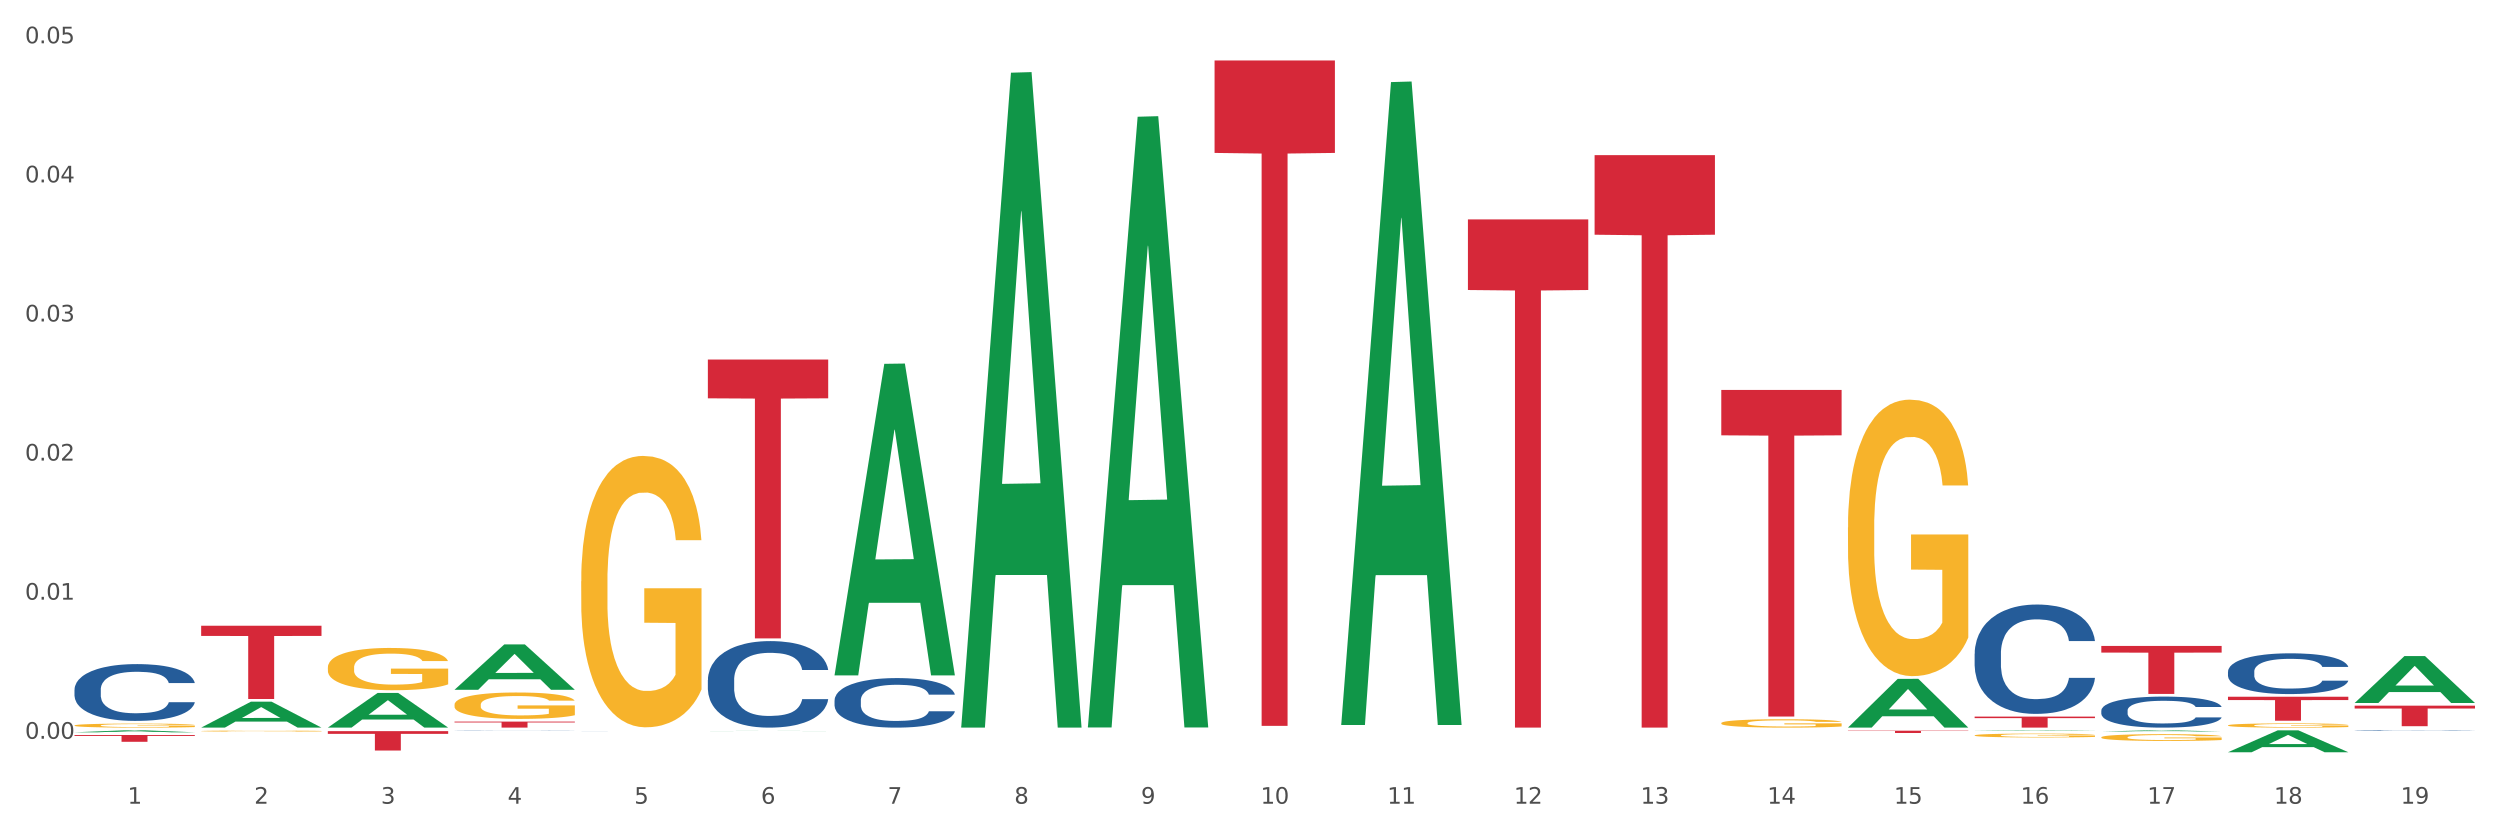
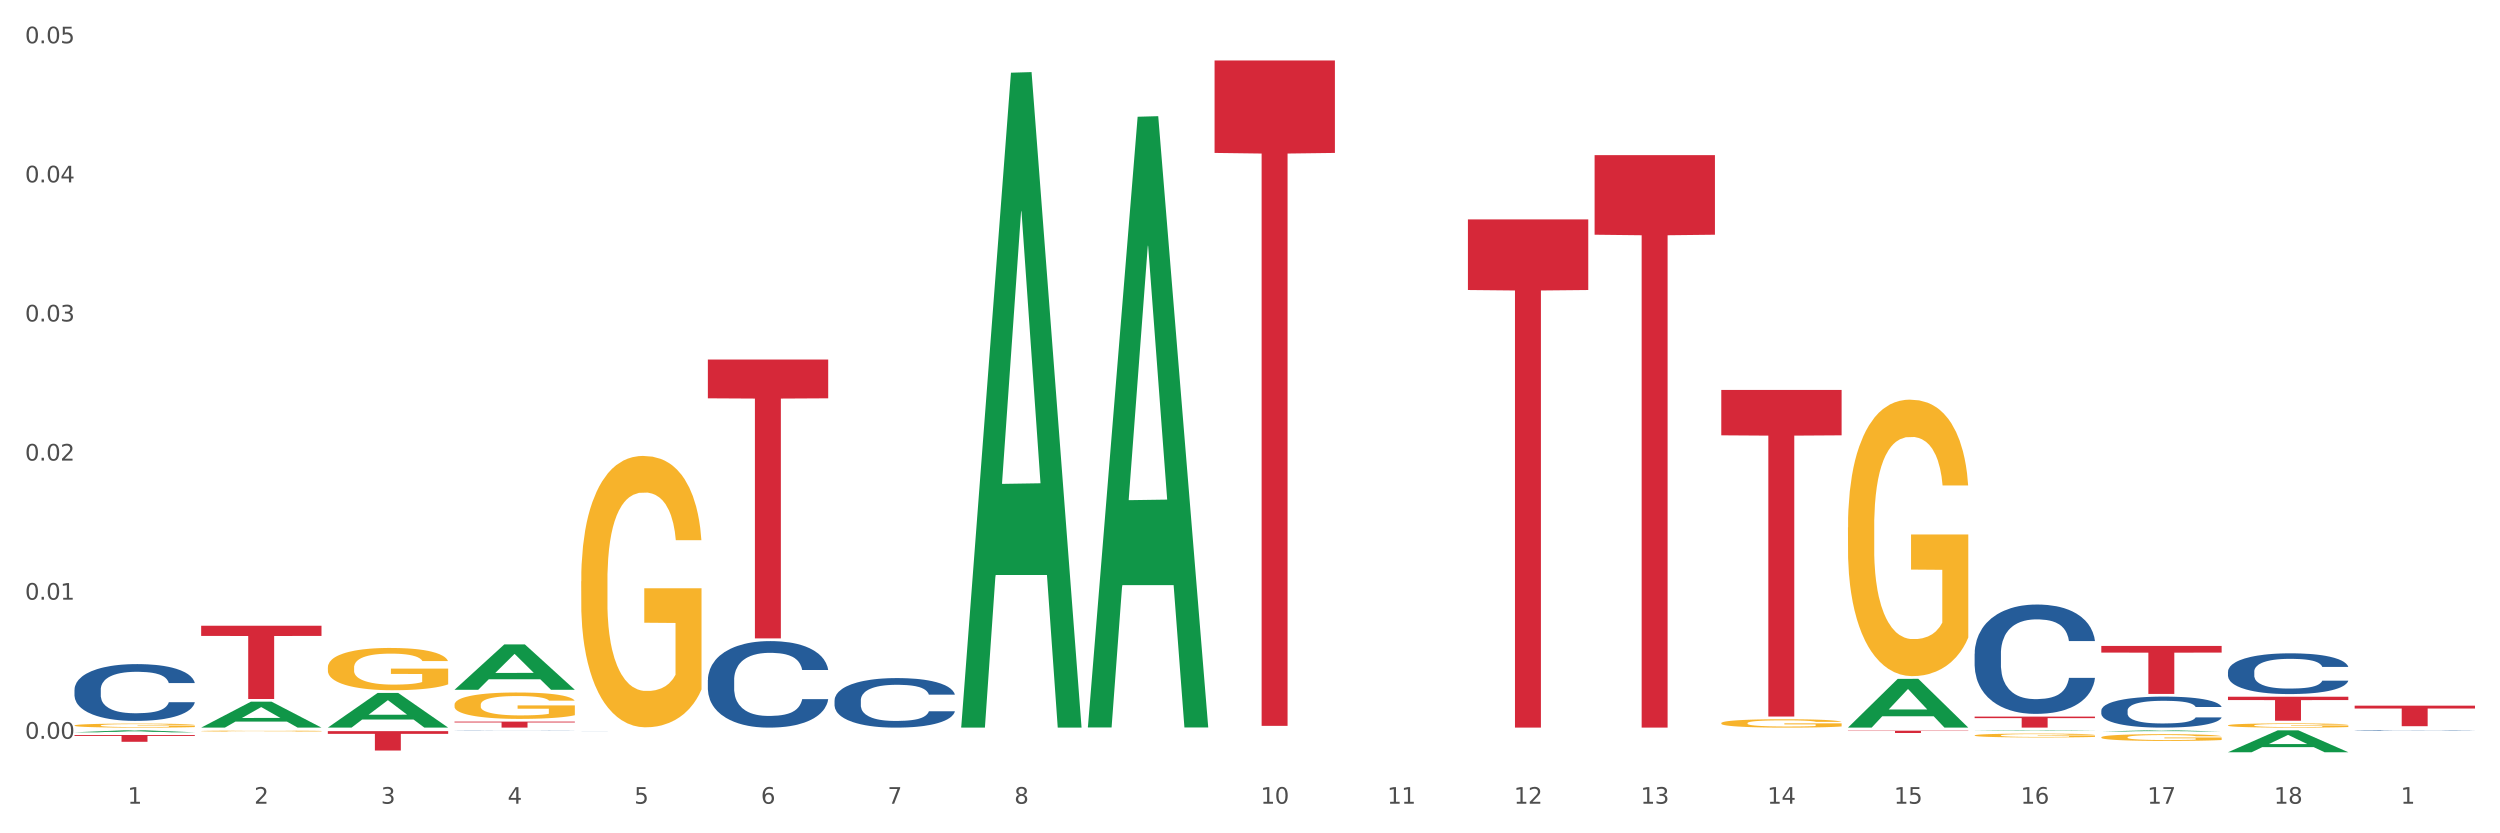
<svg xmlns="http://www.w3.org/2000/svg" xmlns:xlink="http://www.w3.org/1999/xlink" width="1080pt" height="360pt" viewBox="0 0 1080 360" version="1.1">
  <rect x="0" y="0" width="1080" height="360" fill="#333333" stroke="none" />
  <defs>
    <style type="text/css">*{stroke-linejoin: round; stroke-linecap: butt}</style>
  </defs>
  <g id="figure_1">
    <g id="patch_1">
      <path d="M 0 360  L 1080 360  L 1080 0  L 0 0  z " style="fill: #ffffff; stroke: #ffffff; stroke-linejoin: miter" />
    </g>
    <g id="axes_1">
      <g id="matplotlib.axis_1">
        <g id="xtick_1">
          <g id="text_1">
            <g style="fill: #4d4d4d" transform="translate(55.115 347.204) scale(0.096 -0.096)">
              <defs>
                <path id="DejaVuSans-31" d="M 794 531  L 1825 531  L 1825 4091  L 703 3866  L 703 4441  L 1819 4666  L 2450 4666  L 2450 531  L 3481 531  L 3481 0  L 794 0  L 794 531  z " transform="scale(0.016)" />
              </defs>
              <use xlink:href="#DejaVuSans-31" />
            </g>
          </g>
        </g>
        <g id="xtick_2">
          <g id="text_2">
            <g style="fill: #4d4d4d" transform="translate(109.839 347.204) scale(0.096 -0.096)">
              <defs>
                <path id="DejaVuSans-32" d="M 1228 531  L 3431 531  L 3431 0  L 469 0  L 469 531  Q 828 903 1448 1529  Q 2069 2156 2228 2338  Q 2531 2678 2651 2914  Q 2772 3150 2772 3378  Q 2772 3750 2511 3984  Q 2250 4219 1831 4219  Q 1534 4219 1204 4116  Q 875 4013 500 3803  L 500 4441  Q 881 4594 1212 4672  Q 1544 4750 1819 4750  Q 2544 4750 2975 4387  Q 3406 4025 3406 3419  Q 3406 3131 3298 2873  Q 3191 2616 2906 2266  Q 2828 2175 2409 1742  Q 1991 1309 1228 531  z " transform="scale(0.016)" />
              </defs>
              <use xlink:href="#DejaVuSans-32" />
            </g>
          </g>
        </g>
        <g id="xtick_3">
          <g id="text_3">
            <g style="fill: #4d4d4d" transform="translate(164.564 347.204) scale(0.096 -0.096)">
              <defs>
                <path id="DejaVuSans-33" d="M 2597 2516  Q 3050 2419 3304 2112  Q 3559 1806 3559 1356  Q 3559 666 3084 287  Q 2609 -91 1734 -91  Q 1441 -91 1130 -33  Q 819 25 488 141  L 488 750  Q 750 597 1062 519  Q 1375 441 1716 441  Q 2309 441 2620 675  Q 2931 909 2931 1356  Q 2931 1769 2642 2001  Q 2353 2234 1838 2234  L 1294 2234  L 1294 2753  L 1863 2753  Q 2328 2753 2575 2939  Q 2822 3125 2822 3475  Q 2822 3834 2567 4026  Q 2313 4219 1838 4219  Q 1578 4219 1281 4162  Q 984 4106 628 3988  L 628 4550  Q 988 4650 1302 4700  Q 1616 4750 1894 4750  Q 2613 4750 3031 4423  Q 3450 4097 3450 3541  Q 3450 3153 3228 2886  Q 3006 2619 2597 2516  z " transform="scale(0.016)" />
              </defs>
              <use xlink:href="#DejaVuSans-33" />
            </g>
          </g>
        </g>
        <g id="xtick_4">
          <g id="text_4">
            <g style="fill: #4d4d4d" transform="translate(219.288 347.204) scale(0.096 -0.096)">
              <defs>
                <path id="DejaVuSans-34" d="M 2419 4116  L 825 1625  L 2419 1625  L 2419 4116  z M 2253 4666  L 3047 4666  L 3047 1625  L 3713 1625  L 3713 1100  L 3047 1100  L 3047 0  L 2419 0  L 2419 1100  L 313 1100  L 313 1709  L 2253 4666  z " transform="scale(0.016)" />
              </defs>
              <use xlink:href="#DejaVuSans-34" />
            </g>
          </g>
        </g>
        <g id="xtick_5">
          <g id="text_5">
            <g style="fill: #4d4d4d" transform="translate(274.012 347.204) scale(0.096 -0.096)">
              <defs>
                <path id="DejaVuSans-35" d="M 691 4666  L 3169 4666  L 3169 4134  L 1269 4134  L 1269 2991  Q 1406 3038 1543 3061  Q 1681 3084 1819 3084  Q 2600 3084 3056 2656  Q 3513 2228 3513 1497  Q 3513 744 3044 326  Q 2575 -91 1722 -91  Q 1428 -91 1123 -41  Q 819 9 494 109  L 494 744  Q 775 591 1075 516  Q 1375 441 1709 441  Q 2250 441 2565 725  Q 2881 1009 2881 1497  Q 2881 1984 2565 2268  Q 2250 2553 1709 2553  Q 1456 2553 1204 2497  Q 953 2441 691 2322  L 691 4666  z " transform="scale(0.016)" />
              </defs>
              <use xlink:href="#DejaVuSans-35" />
            </g>
          </g>
        </g>
        <g id="xtick_6">
          <g id="text_6">
            <g style="fill: #4d4d4d" transform="translate(328.736 347.204) scale(0.096 -0.096)">
              <defs>
                <path id="DejaVuSans-36" d="M 2113 2584  Q 1688 2584 1439 2293  Q 1191 2003 1191 1497  Q 1191 994 1439 701  Q 1688 409 2113 409  Q 2538 409 2786 701  Q 3034 994 3034 1497  Q 3034 2003 2786 2293  Q 2538 2584 2113 2584  z M 3366 4563  L 3366 3988  Q 3128 4100 2886 4159  Q 2644 4219 2406 4219  Q 1781 4219 1451 3797  Q 1122 3375 1075 2522  Q 1259 2794 1537 2939  Q 1816 3084 2150 3084  Q 2853 3084 3261 2657  Q 3669 2231 3669 1497  Q 3669 778 3244 343  Q 2819 -91 2113 -91  Q 1303 -91 875 529  Q 447 1150 447 2328  Q 447 3434 972 4092  Q 1497 4750 2381 4750  Q 2619 4750 2861 4703  Q 3103 4656 3366 4563  z " transform="scale(0.016)" />
              </defs>
              <use xlink:href="#DejaVuSans-36" />
            </g>
          </g>
        </g>
        <g id="xtick_7">
          <g id="text_7">
            <g style="fill: #4d4d4d" transform="translate(383.461 347.204) scale(0.096 -0.096)">
              <defs>
                <path id="DejaVuSans-37" d="M 525 4666  L 3525 4666  L 3525 4397  L 1831 0  L 1172 0  L 2766 4134  L 525 4134  L 525 4666  z " transform="scale(0.016)" />
              </defs>
              <use xlink:href="#DejaVuSans-37" />
            </g>
          </g>
        </g>
        <g id="xtick_8">
          <g id="text_8">
            <g style="fill: #4d4d4d" transform="translate(438.185 347.204) scale(0.096 -0.096)">
              <defs>
                <path id="DejaVuSans-38" d="M 2034 2216  Q 1584 2216 1326 1975  Q 1069 1734 1069 1313  Q 1069 891 1326 650  Q 1584 409 2034 409  Q 2484 409 2743 651  Q 3003 894 3003 1313  Q 3003 1734 2745 1975  Q 2488 2216 2034 2216  z M 1403 2484  Q 997 2584 770 2862  Q 544 3141 544 3541  Q 544 4100 942 4425  Q 1341 4750 2034 4750  Q 2731 4750 3128 4425  Q 3525 4100 3525 3541  Q 3525 3141 3298 2862  Q 3072 2584 2669 2484  Q 3125 2378 3379 2068  Q 3634 1759 3634 1313  Q 3634 634 3220 271  Q 2806 -91 2034 -91  Q 1263 -91 848 271  Q 434 634 434 1313  Q 434 1759 690 2068  Q 947 2378 1403 2484  z M 1172 3481  Q 1172 3119 1398 2916  Q 1625 2713 2034 2713  Q 2441 2713 2670 2916  Q 2900 3119 2900 3481  Q 2900 3844 2670 4047  Q 2441 4250 2034 4250  Q 1625 4250 1398 4047  Q 1172 3844 1172 3481  z " transform="scale(0.016)" />
              </defs>
              <use xlink:href="#DejaVuSans-38" />
            </g>
          </g>
        </g>
        <g id="xtick_9">
          <g id="text_9">
            <g style="fill: #4d4d4d" transform="translate(492.909 347.204) scale(0.096 -0.096)">
              <defs>
-                 <path id="DejaVuSans-39" d="M 703 97  L 703 672  Q 941 559 1184 500  Q 1428 441 1663 441  Q 2288 441 2617 861  Q 2947 1281 2994 2138  Q 2813 1869 2534 1725  Q 2256 1581 1919 1581  Q 1219 1581 811 2004  Q 403 2428 403 3163  Q 403 3881 828 4315  Q 1253 4750 1959 4750  Q 2769 4750 3195 4129  Q 3622 3509 3622 2328  Q 3622 1225 3098 567  Q 2575 -91 1691 -91  Q 1453 -91 1209 -44  Q 966 3 703 97  z M 1959 2075  Q 2384 2075 2632 2365  Q 2881 2656 2881 3163  Q 2881 3666 2632 3958  Q 2384 4250 1959 4250  Q 1534 4250 1286 3958  Q 1038 3666 1038 3163  Q 1038 2656 1286 2365  Q 1534 2075 1959 2075  z " transform="scale(0.016)" />
-               </defs>
+                 </defs>
              <use xlink:href="#DejaVuSans-39" />
            </g>
          </g>
        </g>
        <g id="xtick_10">
          <g id="text_10">
            <g style="fill: #4d4d4d" transform="translate(544.58 347.204) scale(0.096 -0.096)">
              <defs>
                <path id="DejaVuSans-30" d="M 2034 4250  Q 1547 4250 1301 3770  Q 1056 3291 1056 2328  Q 1056 1369 1301 889  Q 1547 409 2034 409  Q 2525 409 2770 889  Q 3016 1369 3016 2328  Q 3016 3291 2770 3770  Q 2525 4250 2034 4250  z M 2034 4750  Q 2819 4750 3233 4129  Q 3647 3509 3647 2328  Q 3647 1150 3233 529  Q 2819 -91 2034 -91  Q 1250 -91 836 529  Q 422 1150 422 2328  Q 422 3509 836 4129  Q 1250 4750 2034 4750  z " transform="scale(0.016)" />
              </defs>
              <use xlink:href="#DejaVuSans-31" />
              <use xlink:href="#DejaVuSans-30" transform="translate(63.623 0)" />
            </g>
          </g>
        </g>
        <g id="xtick_11">
          <g id="text_11">
            <g style="fill: #4d4d4d" transform="translate(599.304 347.204) scale(0.096 -0.096)">
              <use xlink:href="#DejaVuSans-31" />
              <use xlink:href="#DejaVuSans-31" transform="translate(63.623 0)" />
            </g>
          </g>
        </g>
        <g id="xtick_12">
          <g id="text_12">
            <g style="fill: #4d4d4d" transform="translate(654.028 347.204) scale(0.096 -0.096)">
              <use xlink:href="#DejaVuSans-31" />
              <use xlink:href="#DejaVuSans-32" transform="translate(63.623 0)" />
            </g>
          </g>
        </g>
        <g id="xtick_13">
          <g id="text_13">
            <g style="fill: #4d4d4d" transform="translate(708.752 347.204) scale(0.096 -0.096)">
              <use xlink:href="#DejaVuSans-31" />
              <use xlink:href="#DejaVuSans-33" transform="translate(63.623 0)" />
            </g>
          </g>
        </g>
        <g id="xtick_14">
          <g id="text_14">
            <g style="fill: #4d4d4d" transform="translate(763.477 347.204) scale(0.096 -0.096)">
              <use xlink:href="#DejaVuSans-31" />
              <use xlink:href="#DejaVuSans-34" transform="translate(63.623 0)" />
            </g>
          </g>
        </g>
        <g id="xtick_15">
          <g id="text_15">
            <g style="fill: #4d4d4d" transform="translate(818.201 347.204) scale(0.096 -0.096)">
              <use xlink:href="#DejaVuSans-31" />
              <use xlink:href="#DejaVuSans-35" transform="translate(63.623 0)" />
            </g>
          </g>
        </g>
        <g id="xtick_16">
          <g id="text_16">
            <g style="fill: #4d4d4d" transform="translate(872.925 347.204) scale(0.096 -0.096)">
              <use xlink:href="#DejaVuSans-31" />
              <use xlink:href="#DejaVuSans-36" transform="translate(63.623 0)" />
            </g>
          </g>
        </g>
        <g id="xtick_17">
          <g id="text_17">
            <g style="fill: #4d4d4d" transform="translate(927.649 347.204) scale(0.096 -0.096)">
              <use xlink:href="#DejaVuSans-31" />
              <use xlink:href="#DejaVuSans-37" transform="translate(63.623 0)" />
            </g>
          </g>
        </g>
        <g id="xtick_18">
          <g id="text_18">
            <g style="fill: #4d4d4d" transform="translate(982.374 347.204) scale(0.096 -0.096)">
              <use xlink:href="#DejaVuSans-31" />
              <use xlink:href="#DejaVuSans-38" transform="translate(63.623 0)" />
            </g>
          </g>
        </g>
        <g id="xtick_19">
          <g id="text_19">
            <g style="fill: #4d4d4d" transform="translate(1037.098 347.204) scale(0.096 -0.096)">
              <use xlink:href="#DejaVuSans-31" />
              <use xlink:href="#DejaVuSans-39" transform="translate(63.623 0)" />
            </g>
          </g>
        </g>
        <g id="xtick_20" />
        <g id="xtick_21" />
        <g id="xtick_22" />
        <g id="xtick_23" />
        <g id="xtick_24" />
        <g id="xtick_25" />
        <g id="xtick_26" />
        <g id="xtick_27" />
        <g id="xtick_28" />
        <g id="xtick_29" />
        <g id="xtick_30" />
        <g id="xtick_31" />
        <g id="xtick_32" />
        <g id="xtick_33" />
        <g id="xtick_34" />
        <g id="xtick_35" />
        <g id="xtick_36" />
        <g id="xtick_37" />
      </g>
      <g id="matplotlib.axis_2">
        <g id="ytick_1">
          <g id="text_20">
            <g style="fill: #4d4d4d" transform="translate(10.8 319.143) scale(0.096 -0.096)">
              <defs>
                <path id="DejaVuSans-2e" d="M 684 794  L 1344 794  L 1344 0  L 684 0  L 684 794  z " transform="scale(0.016)" />
              </defs>
              <use xlink:href="#DejaVuSans-30" />
              <use xlink:href="#DejaVuSans-2e" transform="translate(63.623 0)" />
              <use xlink:href="#DejaVuSans-30" transform="translate(95.41 0)" />
              <use xlink:href="#DejaVuSans-30" transform="translate(159.033 0)" />
            </g>
          </g>
        </g>
        <g id="ytick_2">
          <g id="text_21">
            <g style="fill: #4d4d4d" transform="translate(10.8 259.055) scale(0.096 -0.096)">
              <use xlink:href="#DejaVuSans-30" />
              <use xlink:href="#DejaVuSans-2e" transform="translate(63.623 0)" />
              <use xlink:href="#DejaVuSans-30" transform="translate(95.41 0)" />
              <use xlink:href="#DejaVuSans-31" transform="translate(159.033 0)" />
            </g>
          </g>
        </g>
        <g id="ytick_3">
          <g id="text_22">
            <g style="fill: #4d4d4d" transform="translate(10.8 198.967) scale(0.096 -0.096)">
              <use xlink:href="#DejaVuSans-30" />
              <use xlink:href="#DejaVuSans-2e" transform="translate(63.623 0)" />
              <use xlink:href="#DejaVuSans-30" transform="translate(95.41 0)" />
              <use xlink:href="#DejaVuSans-32" transform="translate(159.033 0)" />
            </g>
          </g>
        </g>
        <g id="ytick_4">
          <g id="text_23">
            <g style="fill: #4d4d4d" transform="translate(10.8 138.88) scale(0.096 -0.096)">
              <use xlink:href="#DejaVuSans-30" />
              <use xlink:href="#DejaVuSans-2e" transform="translate(63.623 0)" />
              <use xlink:href="#DejaVuSans-30" transform="translate(95.41 0)" />
              <use xlink:href="#DejaVuSans-33" transform="translate(159.033 0)" />
            </g>
          </g>
        </g>
        <g id="ytick_5">
          <g id="text_24">
            <g style="fill: #4d4d4d" transform="translate(10.8 78.792) scale(0.096 -0.096)">
              <use xlink:href="#DejaVuSans-30" />
              <use xlink:href="#DejaVuSans-2e" transform="translate(63.623 0)" />
              <use xlink:href="#DejaVuSans-30" transform="translate(95.41 0)" />
              <use xlink:href="#DejaVuSans-34" transform="translate(159.033 0)" />
            </g>
          </g>
        </g>
        <g id="ytick_6">
          <g id="text_25">
            <g style="fill: #4d4d4d" transform="translate(10.8 18.704) scale(0.096 -0.096)">
              <use xlink:href="#DejaVuSans-30" />
              <use xlink:href="#DejaVuSans-2e" transform="translate(63.623 0)" />
              <use xlink:href="#DejaVuSans-30" transform="translate(95.41 0)" />
              <use xlink:href="#DejaVuSans-35" transform="translate(159.033 0)" />
            </g>
          </g>
        </g>
        <g id="ytick_7" />
        <g id="ytick_8" />
        <g id="ytick_9" />
        <g id="ytick_10" />
        <g id="ytick_11" />
      </g>
      <g id="PolyCollection_1">
        <path d="M 32.175 316.354  L 32.229 316.354  L 53.667 315.497  L 62.564 315.496  L 84.163 316.356  L 73.873 316.356  L 69.21 316.156  L 47.075 316.156  L 46.914 316.159  L 42.412 316.356  L 32.175 316.356  L 32.175 316.354  L 49.862 316.036  L 66.423 316.035  L 58.223 315.679  L 58.115 315.678  L 58.008 315.68  L 49.808 316.035  L 49.862 316.036  L 32.175 316.354  z " clip-path="url(#pee0c332a4f)" style="fill: #109648" />
        <path d="M 86.899 314.317  L 86.953 314.307  L 108.391 303.126  L 117.288 303.115  L 138.887 314.338  L 128.597 314.338  L 123.934 311.725  L 101.799 311.725  L 101.638 311.767  L 97.136 314.338  L 86.899 314.338  L 86.899 314.317  L 104.586 310.165  L 121.147 310.155  L 112.947 305.507  L 112.84 305.486  L 112.733 305.518  L 104.532 310.155  L 104.586 310.165  L 86.899 314.317  z " clip-path="url(#pee0c332a4f)" style="fill: #109648" />
        <path d="M 141.624 314.31  L 141.677 314.296  L 163.116 299.359  L 172.012 299.345  L 193.612 314.338  L 183.321 314.338  L 178.658 310.847  L 156.523 310.847  L 156.362 310.903  L 151.86 314.338  L 141.624 314.338  L 141.624 314.31  L 159.31 308.763  L 175.871 308.749  L 167.671 302.54  L 167.564 302.512  L 167.457 302.555  L 159.257 308.749  L 159.31 308.763  L 141.624 314.31  z " clip-path="url(#pee0c332a4f)" style="fill: #109648" />
        <path d="M 196.348 297.962  L 196.401 297.944  L 217.84 278.396  L 226.737 278.377  L 248.336 297.999  L 238.045 297.999  L 233.383 293.43  L 211.247 293.43  L 211.087 293.504  L 206.585 297.999  L 196.348 297.999  L 196.348 297.962  L 214.034 290.703  L 230.596 290.685  L 222.395 282.56  L 222.288 282.523  L 222.181 282.578  L 213.981 290.685  L 214.034 290.703  L 196.348 297.962  z " clip-path="url(#pee0c332a4f)" style="fill: #109648" />
-         <path d="M 305.796 315.809  L 305.85 315.809  L 327.288 315.754  L 336.185 315.754  L 357.784 315.809  L 347.494 315.809  L 342.831 315.796  L 320.696 315.796  L 320.535 315.796  L 316.033 315.809  L 305.796 315.809  L 305.796 315.809  L 323.483 315.788  L 340.044 315.788  L 331.844 315.766  L 331.737 315.765  L 331.63 315.766  L 323.429 315.788  L 323.483 315.788  L 305.796 315.809  z " clip-path="url(#pee0c332a4f)" style="fill: #109648" />
-         <path d="M 360.521 291.519  L 360.574 291.392  L 382.013 157.175  L 390.91 157.048  L 412.509 291.772  L 402.218 291.772  L 397.555 260.399  L 375.42 260.399  L 375.26 260.905  L 370.757 291.772  L 360.521 291.772  L 360.521 291.519  L 378.207 241.677  L 394.768 241.551  L 386.568 185.764  L 386.461 185.511  L 386.354 185.89  L 378.154 241.551  L 378.207 241.677  L 360.521 291.519  z " clip-path="url(#pee0c332a4f)" style="fill: #109648" />
        <path d="M 415.245 313.806  L 415.299 313.541  L 436.737 31.407  L 445.634 31.141  L 467.233 314.338  L 456.943 314.338  L 452.28 248.392  L 430.145 248.392  L 429.984 249.456  L 425.482 314.338  L 415.245 314.338  L 415.245 313.806  L 432.932 209.037  L 449.493 208.771  L 441.293 91.503  L 441.185 90.972  L 441.078 91.769  L 432.878 208.771  L 432.932 209.037  L 415.245 313.806  z " clip-path="url(#pee0c332a4f)" style="fill: #109648" />
        <path d="M 798.315 314.299  L 798.368 314.279  L 819.807 293.27  L 828.704 293.25  L 850.303 314.338  L 840.012 314.338  L 835.35 309.428  L 813.215 309.428  L 813.054 309.507  L 808.552 314.338  L 798.315 314.338  L 798.315 314.299  L 816.002 306.497  L 832.563 306.477  L 824.362 297.745  L 824.255 297.706  L 824.148 297.765  L 815.948 306.477  L 816.002 306.497  L 798.315 314.299  z " clip-path="url(#pee0c332a4f)" style="fill: #109648" />
        <path d="M 86.899 315.817  L 86.961 315.817  L 86.961 315.802  L 87.083 315.79  L 87.697 315.759  L 88.618 315.734  L 89.293 315.72  L 89.968 315.709  L 90.766 315.698  L 91.748 315.687  L 93.528 315.67  L 94.633 315.662  L 95.983 315.653  L 98.439 315.64  L 100.219 315.632  L 102.06 315.626  L 105.067 315.619  L 107.032 315.616  L 109.118 315.613  L 111.635 315.612  L 113.538 315.611  L 117.712 315.612  L 121.272 315.616  L 122.99 315.619  L 125.2 315.624  L 126.366 315.627  L 128.269 315.634  L 130.233 315.642  L 131.583 315.65  L 133.609 315.663  L 135.143 315.677  L 136.555 315.694  L 137.291 315.706  L 137.844 315.717  L 138.335 315.73  L 138.826 315.75  L 127.778 315.75  L 127.348 315.735  L 126.673 315.722  L 125.691 315.709  L 124.832 315.701  L 123.358 315.691  L 122.008 315.684  L 120.596 315.679  L 118.878 315.675  L 117.527 315.673  L 115.625 315.672  L 111.881 315.672  L 109.364 315.675  L 107.645 315.679  L 106.541 315.683  L 105.559 315.687  L 104.454 315.693  L 103.165 315.701  L 102.244 315.709  L 101.323 315.719  L 100.587 315.729  L 99.912 315.74  L 99.359 315.752  L 98.93 315.765  L 98.561 315.78  L 98.254 315.806  L 98.254 315.862  L 98.377 315.874  L 98.684 315.891  L 99.052 315.904  L 99.666 315.919  L 100.219 315.929  L 101.262 315.944  L 102.428 315.956  L 103.349 315.963  L 104.27 315.97  L 105.865 315.979  L 107.645 315.986  L 109.18 315.991  L 111.267 315.995  L 112.678 315.996  L 113.906 315.997  L 116.914 315.997  L 119.062 315.996  L 121.456 315.993  L 123.297 315.99  L 124.832 315.985  L 126.55 315.978  L 127.655 315.971  L 127.655 315.886  L 114.152 315.885  L 114.152 315.829  L 138.887 315.829  L 138.887 315.995  L 137.844 316.003  L 136.678 316.011  L 135.45 316.018  L 133.609 316.027  L 131.399 316.035  L 129.435 316.04  L 127.348 316.045  L 124.893 316.05  L 121.701 316.054  L 119.737 316.055  L 117.282 316.057  L 114.397 316.057  L 111.881 316.056  L 109.425 316.054  L 106.847 316.051  L 104.331 316.045  L 102.428 316.04  L 100.525 316.033  L 98.5 316.025  L 96.904 316.017  L 95.676 316.009  L 94.326 316  L 92.853 315.988  L 91.748 315.977  L 90.766 315.966  L 89.723 315.951  L 88.986 315.938  L 88.25 315.922  L 87.82 315.911  L 87.329 315.892  L 86.961 315.867  L 86.899 315.817  z " clip-path="url(#pee0c332a4f)" style="fill: #f7b32b" />
        <path d="M 32.175 313.399  L 32.236 313.398  L 32.236 313.34  L 32.359 313.291  L 32.973 313.171  L 33.894 313.072  L 34.569 313.02  L 35.244 312.977  L 36.042 312.934  L 37.024 312.889  L 38.804 312.824  L 39.909 312.79  L 41.259 312.755  L 43.714 312.704  L 45.494 312.676  L 47.336 312.652  L 50.343 312.623  L 52.307 312.61  L 54.394 312.601  L 56.911 312.594  L 58.814 312.593  L 62.987 312.597  L 66.547 312.612  L 68.266 312.623  L 70.476 312.642  L 71.642 312.655  L 73.544 312.68  L 75.509 312.714  L 76.859 312.742  L 78.884 312.797  L 80.419 312.851  L 81.831 312.918  L 82.567 312.964  L 83.12 313.007  L 83.611 313.057  L 84.102 313.135  L 73.053 313.135  L 72.624 313.079  L 71.949 313.026  L 70.967 312.975  L 70.107 312.943  L 68.634 312.903  L 67.284 312.878  L 65.872 312.859  L 64.153 312.843  L 62.803 312.835  L 60.9 312.829  L 57.156 312.83  L 54.64 312.843  L 52.921 312.859  L 51.816 312.873  L 50.834 312.889  L 49.729 312.911  L 48.44 312.945  L 47.52 312.975  L 46.599 313.013  L 45.863 313.052  L 45.187 313.096  L 44.635 313.144  L 44.205 313.194  L 43.837 313.254  L 43.53 313.355  L 43.53 313.573  L 43.653 313.622  L 43.96 313.688  L 44.328 313.737  L 44.942 313.796  L 45.494 313.836  L 46.538 313.894  L 47.704 313.941  L 48.625 313.972  L 49.545 313.997  L 51.141 314.032  L 52.921 314.061  L 54.456 314.078  L 56.542 314.094  L 57.954 314.101  L 59.182 314.104  L 62.189 314.104  L 64.338 314.099  L 66.731 314.088  L 68.573 314.074  L 70.107 314.056  L 71.826 314.027  L 72.931 314  L 72.931 313.667  L 59.427 313.666  L 59.427 313.444  L 84.163 313.444  L 84.163 314.094  L 83.12 314.128  L 81.953 314.158  L 80.726 314.185  L 78.884 314.219  L 76.675 314.251  L 74.711 314.273  L 72.624 314.292  L 70.169 314.31  L 66.977 314.326  L 65.013 314.332  L 62.558 314.337  L 59.673 314.338  L 57.156 314.335  L 54.701 314.327  L 52.123 314.313  L 49.607 314.292  L 47.704 314.271  L 45.801 314.246  L 43.776 314.212  L 42.18 314.18  L 40.952 314.152  L 39.602 314.115  L 38.129 314.067  L 37.024 314.024  L 36.042 313.98  L 34.998 313.922  L 34.262 313.873  L 33.525 313.811  L 33.096 313.764  L 32.605 313.693  L 32.236 313.592  L 32.175 313.399  z " clip-path="url(#pee0c332a4f)" style="fill: #f7b32b" />
        <path d="M 907.763 315.999  L 907.817 315.998  L 929.255 315.496  L 938.152 315.496  L 959.751 316  L 949.461 316  L 944.798 315.882  L 922.663 315.882  L 922.502 315.884  L 918 316  L 907.763 316  L 907.763 315.999  L 925.45 315.812  L 942.011 315.812  L 933.811 315.603  L 933.704 315.602  L 933.597 315.604  L 925.396 315.812  L 925.45 315.812  L 907.763 315.999  z " clip-path="url(#pee0c332a4f)" style="fill: #109648" />
        <path d="M 853.039 315.75  L 853.093 315.75  L 874.531 315.496  L 883.428 315.496  L 905.027 315.75  L 894.737 315.75  L 890.074 315.691  L 867.939 315.691  L 867.778 315.692  L 863.276 315.75  L 853.039 315.75  L 853.039 315.75  L 870.726 315.656  L 887.287 315.655  L 879.087 315.55  L 878.98 315.55  L 878.872 315.55  L 870.672 315.655  L 870.726 315.656  L 853.039 315.75  z " clip-path="url(#pee0c332a4f)" style="fill: #109648" />
-         <path d="M 1017.212 303.664  L 1017.266 303.645  L 1038.704 283.435  L 1047.601 283.416  L 1069.2 303.702  L 1058.91 303.702  L 1054.247 298.978  L 1032.112 298.978  L 1031.951 299.054  L 1027.449 303.702  L 1017.212 303.702  L 1017.212 303.664  L 1034.899 296.159  L 1051.46 296.14  L 1043.26 287.74  L 1043.152 287.702  L 1043.045 287.759  L 1034.845 296.14  L 1034.899 296.159  L 1017.212 303.664  z " clip-path="url(#pee0c332a4f)" style="fill: #109648" />
        <path d="M 962.488 324.948  L 962.541 324.94  L 983.98 315.505  L 992.877 315.496  L 1014.476 324.966  L 1004.185 324.966  L 999.522 322.761  L 977.387 322.761  L 977.227 322.797  L 972.724 324.966  L 962.488 324.966  L 962.488 324.948  L 980.174 321.445  L 996.735 321.436  L 988.535 317.514  L 988.428 317.497  L 988.321 317.523  L 980.121 321.436  L 980.174 321.445  L 962.488 324.948  z " clip-path="url(#pee0c332a4f)" style="fill: #109648" />
        <path d="M 196.348 311.729  L 248.336 311.729  L 248.336 312.092  L 227.886 312.094  L 227.886 314.338  L 216.675 314.338  L 216.675 312.094  L 196.348 312.092  L 196.348 311.732  L 196.348 311.729  z " clip-path="url(#pee0c332a4f)" style="fill: #d62839" />
        <path d="M 141.624 315.863  L 193.612 315.863  L 193.612 317.024  L 173.161 317.032  L 173.161 324.219  L 161.951 324.219  L 161.951 317.032  L 141.624 317.024  L 141.624 315.87  L 141.624 315.863  z " clip-path="url(#pee0c332a4f)" style="fill: #d62839" />
        <path d="M 798.315 315.656  L 850.303 315.656  L 850.303 315.795  L 829.853 315.796  L 829.853 316.652  L 818.642 316.652  L 818.642 315.796  L 798.315 315.795  L 798.315 315.657  L 798.315 315.656  z " clip-path="url(#pee0c332a4f)" style="fill: #d62839" />
        <path d="M 743.591 168.45  L 795.579 168.45  L 795.579 188.058  L 775.128 188.191  L 775.128 309.551  L 763.918 309.551  L 763.918 188.191  L 743.591 188.058  L 743.591 168.582  L 743.591 168.45  z " clip-path="url(#pee0c332a4f)" style="fill: #d62839" />
        <path d="M 688.866 67.031  L 740.854 67.031  L 740.854 101.398  L 720.404 101.63  L 720.404 314.338  L 709.193 314.338  L 709.193 101.63  L 688.866 101.398  L 688.866 67.263  L 688.866 67.031  z " clip-path="url(#pee0c332a4f)" style="fill: #d62839" />
        <path d="M 634.142 94.773  L 686.13 94.773  L 686.13 125.285  L 665.68 125.491  L 665.68 314.338  L 654.469 314.338  L 654.469 125.491  L 634.142 125.285  L 634.142 94.979  L 634.142 94.773  z " clip-path="url(#pee0c332a4f)" style="fill: #d62839" />
        <path d="M 853.039 309.56  L 905.027 309.56  L 905.027 310.224  L 884.577 310.229  L 884.577 314.338  L 873.366 314.338  L 873.366 310.229  L 853.039 310.224  L 853.039 309.565  L 853.039 309.56  z " clip-path="url(#pee0c332a4f)" style="fill: #d62839" />
        <path d="M 907.763 279.046  L 959.751 279.046  L 959.751 281.926  L 939.301 281.946  L 939.301 299.771  L 928.09 299.771  L 928.09 281.946  L 907.763 281.926  L 907.763 279.066  L 907.763 279.046  z " clip-path="url(#pee0c332a4f)" style="fill: #d62839" />
        <path d="M 86.899 270.324  L 138.887 270.324  L 138.887 274.72  L 118.437 274.749  L 118.437 301.958  L 107.226 301.958  L 107.226 274.749  L 86.899 274.72  L 86.899 270.353  L 86.899 270.324  z " clip-path="url(#pee0c332a4f)" style="fill: #d62839" />
        <path d="M 32.175 317.514  L 84.163 317.514  L 84.163 317.925  L 63.713 317.927  L 63.713 320.471  L 52.502 320.471  L 52.502 317.927  L 32.175 317.925  L 32.175 317.516  L 32.175 317.514  z " clip-path="url(#pee0c332a4f)" style="fill: #d62839" />
        <path d="M 524.693 26.112  L 576.682 26.112  L 576.682 66.06  L 556.231 66.33  L 556.231 313.575  L 545.021 313.575  L 545.021 66.33  L 524.693 66.06  L 524.693 26.382  L 524.693 26.112  z " clip-path="url(#pee0c332a4f)" style="fill: #d62839" />
        <path d="M 305.796 155.332  L 357.784 155.332  L 357.784 172.073  L 337.334 172.186  L 337.334 275.794  L 326.123 275.794  L 326.123 172.186  L 305.796 172.073  L 305.796 155.445  L 305.796 155.332  z " clip-path="url(#pee0c332a4f)" style="fill: #d62839" />
        <path d="M 305.796 293.75  L 305.858 293.716  L 305.858 292.76  L 306.042 291.462  L 306.718 289.072  L 307.578 287.263  L 309.053 285.146  L 309.852 284.258  L 310.897 283.268  L 313.048 281.663  L 315.506 280.298  L 317.226 279.546  L 318.517 279.068  L 321.405 278.215  L 323.064 277.839  L 324.785 277.532  L 326.26 277.327  L 328.718 277.088  L 330.684 276.986  L 332.958 276.952  L 334.863 276.986  L 337.382 277.122  L 341.07 277.532  L 342.483 277.771  L 344.388 278.181  L 346.354 278.727  L 347.952 279.273  L 349.796 280.059  L 351.701 281.083  L 353.544 282.38  L 354.835 283.575  L 355.879 284.839  L 356.801 286.375  L 357.477 288.048  L 357.784 289.448  L 346.539 289.448  L 346.232 288.185  L 345.617 286.819  L 345.002 285.897  L 344.327 285.146  L 343.282 284.292  L 342.36 283.746  L 340.824 283.097  L 339.41 282.688  L 338.243 282.449  L 336.829 282.244  L 333.818 282.039  L 331.667 282.039  L 330.316 282.107  L 328.656 282.278  L 327.243 282.517  L 325.584 282.927  L 324.293 283.37  L 323.003 283.951  L 322.265 284.361  L 321.159 285.112  L 320.422 285.726  L 319.439 286.785  L 318.886 287.536  L 317.902 289.482  L 317.472 290.916  L 317.288 291.906  L 317.165 292.999  L 317.165 298.325  L 317.534 300.715  L 317.841 301.739  L 318.332 302.9  L 319.254 304.403  L 320.606 305.871  L 322.02 306.929  L 323.187 307.578  L 324.293 308.056  L 325.399 308.432  L 326.751 308.773  L 327.857 308.978  L 329.517 309.183  L 331.483 309.285  L 333.019 309.285  L 336.153 309.114  L 337.567 308.944  L 338.919 308.705  L 340.394 308.329  L 341.561 307.919  L 342.237 307.612  L 343.343 306.963  L 344.204 306.281  L 344.941 305.495  L 345.433 304.812  L 345.986 303.788  L 346.416 302.627  L 346.539 302.013  L 357.784 302.013  L 357.539 303.242  L 357.108 304.437  L 356.248 306.042  L 355.572 306.963  L 354.527 308.09  L 353.421 309.046  L 351.885 310.105  L 350.472 310.89  L 348.997 311.573  L 347.399 312.187  L 344.511 313.041  L 343.466 313.28  L 341.254 313.69  L 339.533 313.929  L 337.014 314.168  L 334.433 314.304  L 331.729 314.338  L 329.332 314.27  L 326.69 314.065  L 325.031 313.86  L 323.187 313.553  L 321.036 313.075  L 319.008 312.495  L 317.103 311.812  L 315.321 311.026  L 313.662 310.139  L 311.511 308.671  L 309.914 307.237  L 308.746 305.905  L 307.947 304.778  L 307.148 303.344  L 306.718 302.354  L 306.042 299.964  L 305.796 297.745  L 305.796 293.75  z " clip-path="url(#pee0c332a4f)" style="fill: #255c99" />
        <path d="M 360.521 302.549  L 360.582 302.529  L 360.582 301.982  L 360.766 301.239  L 361.442 299.87  L 362.303 298.834  L 363.778 297.622  L 364.576 297.113  L 365.621 296.546  L 367.772 295.627  L 370.23 294.845  L 371.951 294.415  L 373.241 294.141  L 376.129 293.653  L 377.789 293.437  L 379.509 293.261  L 380.984 293.144  L 383.442 293.007  L 385.409 292.949  L 387.682 292.929  L 389.587 292.949  L 392.107 293.027  L 395.794 293.261  L 397.207 293.398  L 399.112 293.633  L 401.079 293.946  L 402.676 294.259  L 404.52 294.708  L 406.425 295.295  L 408.269 296.038  L 409.559 296.722  L 410.604 297.446  L 411.525 298.325  L 412.201 299.283  L 412.509 300.085  L 401.263 300.085  L 400.956 299.362  L 400.341 298.58  L 399.727 298.052  L 399.051 297.622  L 398.006 297.133  L 397.084 296.82  L 395.548 296.448  L 394.135 296.214  L 392.967 296.077  L 391.554 295.96  L 388.543 295.842  L 386.392 295.842  L 385.04 295.881  L 383.381 295.979  L 381.967 296.116  L 380.308 296.351  L 379.018 296.605  L 377.727 296.937  L 376.99 297.172  L 375.884 297.602  L 375.146 297.954  L 374.163 298.56  L 373.61 298.99  L 372.627 300.105  L 372.196 300.926  L 372.012 301.493  L 371.889 302.118  L 371.889 305.169  L 372.258 306.537  L 372.565 307.124  L 373.057 307.788  L 373.979 308.649  L 375.33 309.489  L 376.744 310.096  L 377.911 310.467  L 379.018 310.741  L 380.124 310.956  L 381.476 311.151  L 382.582 311.269  L 384.241 311.386  L 386.207 311.445  L 387.744 311.445  L 390.878 311.347  L 392.291 311.249  L 393.643 311.112  L 395.118 310.897  L 396.285 310.663  L 396.961 310.487  L 398.068 310.115  L 398.928 309.724  L 399.665 309.274  L 400.157 308.883  L 400.71 308.297  L 401.14 307.632  L 401.263 307.28  L 412.509 307.28  L 412.263 307.984  L 411.833 308.668  L 410.972 309.587  L 410.296 310.115  L 409.252 310.76  L 408.146 311.308  L 406.609 311.914  L 405.196 312.364  L 403.721 312.755  L 402.123 313.107  L 399.235 313.595  L 398.19 313.732  L 395.978 313.967  L 394.258 314.104  L 391.738 314.241  L 389.157 314.319  L 386.453 314.338  L 384.057 314.299  L 381.414 314.182  L 379.755 314.065  L 377.911 313.889  L 375.761 313.615  L 373.733 313.283  L 371.828 312.891  L 370.046 312.442  L 368.386 311.933  L 366.236 311.093  L 364.638 310.272  L 363.47 309.509  L 362.671 308.864  L 361.873 308.043  L 361.442 307.476  L 360.766 306.107  L 360.521 304.836  L 360.521 302.549  z " clip-path="url(#pee0c332a4f)" style="fill: #255c99" />
        <path d="M 907.763 306.954  L 907.825 306.941  L 907.825 306.598  L 908.009 306.133  L 908.685 305.276  L 909.545 304.627  L 911.02 303.867  L 911.819 303.549  L 912.864 303.194  L 915.015 302.618  L 917.473 302.128  L 919.193 301.859  L 920.484 301.688  L 923.372 301.381  L 925.031 301.247  L 926.752 301.136  L 928.227 301.063  L 930.685 300.977  L 932.651 300.941  L 934.925 300.928  L 936.83 300.941  L 939.35 300.989  L 943.037 301.136  L 944.45 301.222  L 946.355 301.369  L 948.321 301.565  L 949.919 301.761  L 951.763 302.043  L 953.668 302.41  L 955.511 302.875  L 956.802 303.304  L 957.846 303.757  L 958.768 304.308  L 959.444 304.908  L 959.751 305.411  L 948.506 305.411  L 948.199 304.957  L 947.584 304.468  L 946.97 304.137  L 946.294 303.867  L 945.249 303.561  L 944.327 303.365  L 942.791 303.133  L 941.377 302.986  L 940.21 302.9  L 938.796 302.826  L 935.785 302.753  L 933.635 302.753  L 932.283 302.778  L 930.623 302.839  L 929.21 302.924  L 927.551 303.071  L 926.26 303.231  L 924.97 303.439  L 924.232 303.586  L 923.126 303.855  L 922.389 304.076  L 921.406 304.455  L 920.853 304.725  L 919.869 305.423  L 919.439 305.937  L 919.255 306.292  L 919.132 306.684  L 919.132 308.595  L 919.501 309.452  L 919.808 309.819  L 920.3 310.236  L 921.221 310.775  L 922.573 311.301  L 923.987 311.681  L 925.154 311.913  L 926.26 312.085  L 927.366 312.22  L 928.718 312.342  L 929.825 312.416  L 931.484 312.489  L 933.45 312.526  L 934.986 312.526  L 938.12 312.465  L 939.534 312.403  L 940.886 312.318  L 942.361 312.183  L 943.528 312.036  L 944.204 311.926  L 945.31 311.693  L 946.171 311.448  L 946.908 311.166  L 947.4 310.921  L 947.953 310.554  L 948.383 310.138  L 948.506 309.917  L 959.751 309.917  L 959.506 310.358  L 959.075 310.787  L 958.215 311.362  L 957.539 311.693  L 956.495 312.097  L 955.388 312.44  L 953.852 312.82  L 952.439 313.101  L 950.964 313.346  L 949.366 313.567  L 946.478 313.873  L 945.433 313.959  L 943.221 314.106  L 941.5 314.191  L 938.981 314.277  L 936.4 314.326  L 933.696 314.338  L 931.299 314.314  L 928.657 314.24  L 926.998 314.167  L 925.154 314.057  L 923.003 313.885  L 920.975 313.677  L 919.07 313.432  L 917.288 313.15  L 915.629 312.832  L 913.478 312.305  L 911.881 311.791  L 910.713 311.313  L 909.914 310.909  L 909.115 310.395  L 908.685 310.04  L 908.009 309.182  L 907.763 308.386  L 907.763 306.954  z " clip-path="url(#pee0c332a4f)" style="fill: #255c99" />
        <path d="M 853.039 282.384  L 853.101 282.341  L 853.101 281.133  L 853.285 279.493  L 853.961 276.472  L 854.821 274.186  L 856.296 271.51  L 857.095 270.388  L 858.14 269.137  L 860.29 267.109  L 862.748 265.383  L 864.469 264.434  L 865.76 263.83  L 868.648 262.751  L 870.307 262.276  L 872.028 261.888  L 873.503 261.629  L 875.961 261.327  L 877.927 261.198  L 880.201 261.155  L 882.106 261.198  L 884.625 261.37  L 888.312 261.888  L 889.726 262.19  L 891.631 262.708  L 893.597 263.398  L 895.195 264.089  L 897.038 265.081  L 898.943 266.376  L 900.787 268.015  L 902.077 269.525  L 903.122 271.122  L 904.044 273.064  L 904.72 275.178  L 905.027 276.947  L 893.782 276.947  L 893.474 275.351  L 892.86 273.625  L 892.245 272.46  L 891.569 271.51  L 890.525 270.432  L 889.603 269.741  L 888.067 268.921  L 886.653 268.404  L 885.486 268.102  L 884.072 267.843  L 881.061 267.584  L 878.91 267.584  L 877.558 267.67  L 875.899 267.886  L 874.486 268.188  L 872.827 268.706  L 871.536 269.267  L 870.246 270  L 869.508 270.518  L 868.402 271.467  L 867.665 272.244  L 866.681 273.581  L 866.128 274.531  L 865.145 276.99  L 864.715 278.803  L 864.531 280.054  L 864.408 281.435  L 864.408 288.166  L 864.776 291.186  L 865.084 292.481  L 865.575 293.948  L 866.497 295.846  L 867.849 297.702  L 869.262 299.04  L 870.43 299.859  L 871.536 300.463  L 872.642 300.938  L 873.994 301.37  L 875.1 301.628  L 876.759 301.887  L 878.726 302.017  L 880.262 302.017  L 883.396 301.801  L 884.81 301.585  L 886.162 301.283  L 887.636 300.809  L 888.804 300.291  L 889.48 299.902  L 890.586 299.083  L 891.446 298.22  L 892.184 297.227  L 892.675 296.364  L 893.228 295.07  L 893.659 293.603  L 893.782 292.826  L 905.027 292.826  L 904.781 294.379  L 904.351 295.89  L 903.491 297.918  L 902.815 299.083  L 901.77 300.507  L 900.664 301.715  L 899.128 303.052  L 897.714 304.045  L 896.24 304.908  L 894.642 305.684  L 891.754 306.763  L 890.709 307.065  L 888.497 307.583  L 886.776 307.885  L 884.257 308.187  L 881.676 308.36  L 878.972 308.403  L 876.575 308.317  L 873.933 308.058  L 872.273 307.799  L 870.43 307.41  L 868.279 306.806  L 866.251 306.073  L 864.346 305.21  L 862.564 304.217  L 860.905 303.096  L 858.754 301.24  L 857.156 299.428  L 855.989 297.745  L 855.19 296.321  L 854.391 294.509  L 853.961 293.258  L 853.285 290.237  L 853.039 287.432  L 853.039 282.384  z " clip-path="url(#pee0c332a4f)" style="fill: #255c99" />
        <path d="M 1017.212 304.859  L 1069.2 304.859  L 1069.2 306.09  L 1048.75 306.098  L 1048.75 313.715  L 1037.539 313.715  L 1037.539 306.098  L 1017.212 306.09  L 1017.212 304.868  L 1017.212 304.859  z " clip-path="url(#pee0c332a4f)" style="fill: #d62839" />
        <path d="M 962.488 300.998  L 1014.476 300.998  L 1014.476 302.436  L 994.025 302.446  L 994.025 311.349  L 982.815 311.349  L 982.815 302.446  L 962.488 302.436  L 962.488 301.007  L 962.488 300.998  z " clip-path="url(#pee0c332a4f)" style="fill: #d62839" />
        <path d="M 32.175 297.918  L 32.236 297.896  L 32.236 297.268  L 32.421 296.416  L 33.097 294.847  L 33.957 293.659  L 35.432 292.269  L 36.231 291.686  L 37.275 291.036  L 39.426 289.983  L 41.884 289.086  L 43.605 288.593  L 44.895 288.279  L 47.784 287.719  L 49.443 287.472  L 51.164 287.27  L 52.638 287.136  L 55.096 286.979  L 57.063 286.912  L 59.337 286.889  L 61.242 286.912  L 63.761 287.001  L 67.448 287.27  L 68.862 287.427  L 70.767 287.696  L 72.733 288.055  L 74.331 288.413  L 76.174 288.929  L 78.079 289.602  L 79.923 290.453  L 81.213 291.238  L 82.258 292.067  L 83.18 293.076  L 83.856 294.174  L 84.163 295.094  L 72.917 295.094  L 72.61 294.264  L 71.996 293.368  L 71.381 292.762  L 70.705 292.269  L 69.66 291.709  L 68.739 291.35  L 67.202 290.924  L 65.789 290.655  L 64.621 290.498  L 63.208 290.364  L 60.197 290.229  L 58.046 290.229  L 56.694 290.274  L 55.035 290.386  L 53.622 290.543  L 51.962 290.812  L 50.672 291.103  L 49.381 291.485  L 48.644 291.754  L 47.538 292.247  L 46.8 292.65  L 45.817 293.345  L 45.264 293.838  L 44.281 295.116  L 43.851 296.057  L 43.666 296.708  L 43.544 297.425  L 43.544 300.922  L 43.912 302.491  L 44.22 303.163  L 44.711 303.926  L 45.633 304.912  L 46.985 305.876  L 48.398 306.571  L 49.566 306.997  L 50.672 307.31  L 51.778 307.557  L 53.13 307.781  L 54.236 307.916  L 55.895 308.05  L 57.862 308.117  L 59.398 308.117  L 62.532 308.005  L 63.945 307.893  L 65.297 307.736  L 66.772 307.49  L 67.94 307.221  L 68.616 307.019  L 69.722 306.593  L 70.582 306.145  L 71.32 305.629  L 71.811 305.181  L 72.364 304.508  L 72.795 303.746  L 72.917 303.343  L 84.163 303.343  L 83.917 304.15  L 83.487 304.934  L 82.627 305.988  L 81.951 306.593  L 80.906 307.333  L 79.8 307.961  L 78.264 308.655  L 76.85 309.171  L 75.375 309.619  L 73.778 310.023  L 70.89 310.583  L 69.845 310.74  L 67.633 311.009  L 65.912 311.166  L 63.392 311.323  L 60.811 311.413  L 58.108 311.435  L 55.711 311.39  L 53.069 311.256  L 51.409 311.121  L 49.566 310.919  L 47.415 310.606  L 45.387 310.225  L 43.482 309.776  L 41.7 309.261  L 40.041 308.678  L 37.89 307.714  L 36.292 306.772  L 35.125 305.898  L 34.326 305.158  L 33.527 304.217  L 33.097 303.567  L 32.421 301.998  L 32.175 300.541  L 32.175 297.918  z " clip-path="url(#pee0c332a4f)" style="fill: #255c99" />
        <path d="M 141.624 288.357  L 141.685 288.34  L 141.685 287.74  L 141.808 287.222  L 142.421 285.971  L 143.342 284.936  L 144.017 284.385  L 144.693 283.935  L 145.49 283.484  L 146.472 283.017  L 148.252 282.332  L 149.357 281.982  L 150.708 281.615  L 153.163 281.081  L 154.943 280.78  L 156.784 280.53  L 159.792 280.23  L 161.756 280.096  L 163.843 279.996  L 166.359 279.929  L 168.262 279.913  L 172.436 279.963  L 175.996 280.113  L 177.714 280.23  L 179.924 280.43  L 181.09 280.563  L 182.993 280.83  L 184.957 281.181  L 186.308 281.481  L 188.333 282.049  L 189.867 282.616  L 191.279 283.317  L 192.016 283.801  L 192.568 284.252  L 193.059 284.769  L 193.55 285.587  L 182.502 285.587  L 182.072 285.003  L 181.397 284.452  L 180.415 283.918  L 179.556 283.584  L 178.083 283.167  L 176.732 282.9  L 175.321 282.7  L 173.602 282.533  L 172.252 282.449  L 170.349 282.382  L 166.605 282.399  L 164.088 282.533  L 162.37 282.7  L 161.265 282.85  L 160.283 283.017  L 159.178 283.25  L 157.889 283.601  L 156.968 283.918  L 156.048 284.318  L 155.311 284.719  L 154.636 285.186  L 154.083 285.687  L 153.654 286.204  L 153.286 286.838  L 152.979 287.89  L 152.979 290.176  L 153.101 290.694  L 153.408 291.378  L 153.777 291.895  L 154.39 292.513  L 154.943 292.93  L 155.986 293.531  L 157.152 294.031  L 158.073 294.349  L 158.994 294.616  L 160.59 294.983  L 162.37 295.283  L 163.904 295.467  L 165.991 295.634  L 167.403 295.7  L 168.63 295.734  L 171.638 295.734  L 173.786 295.684  L 176.18 295.567  L 178.021 295.417  L 179.556 295.233  L 181.274 294.933  L 182.379 294.649  L 182.379 291.161  L 168.876 291.144  L 168.876 288.824  L 193.612 288.824  L 193.612 295.634  L 192.568 295.984  L 191.402 296.301  L 190.174 296.585  L 188.333 296.935  L 186.123 297.269  L 184.159 297.503  L 182.072 297.703  L 179.617 297.887  L 176.425 298.054  L 174.461 298.12  L 172.006 298.17  L 169.121 298.187  L 166.605 298.154  L 164.15 298.07  L 161.572 297.92  L 159.055 297.703  L 157.152 297.486  L 155.25 297.219  L 153.224 296.869  L 151.628 296.535  L 150.401 296.234  L 149.05 295.851  L 147.577 295.35  L 146.472 294.899  L 145.49 294.432  L 144.447 293.831  L 143.71 293.314  L 142.974 292.663  L 142.544 292.179  L 142.053 291.428  L 141.685 290.377  L 141.624 288.357  z " clip-path="url(#pee0c332a4f)" style="fill: #f7b32b" />
        <path d="M 196.348 304.432  L 196.409 304.421  L 196.409 304.046  L 196.532 303.723  L 197.146 302.941  L 198.066 302.294  L 198.742 301.95  L 199.417 301.669  L 200.215 301.387  L 201.197 301.096  L 202.977 300.668  L 204.082 300.449  L 205.432 300.22  L 207.887 299.886  L 209.667 299.699  L 211.508 299.542  L 214.516 299.355  L 216.48 299.271  L 218.567 299.209  L 221.084 299.167  L 222.986 299.157  L 227.16 299.188  L 230.72 299.282  L 232.439 299.355  L 234.648 299.48  L 235.815 299.563  L 237.717 299.73  L 239.681 299.949  L 241.032 300.137  L 243.057 300.491  L 244.592 300.845  L 246.003 301.283  L 246.74 301.586  L 247.292 301.867  L 247.783 302.19  L 248.275 302.701  L 237.226 302.701  L 236.797 302.336  L 236.121 301.992  L 235.139 301.659  L 234.28 301.45  L 232.807 301.189  L 231.457 301.023  L 230.045 300.898  L 228.326 300.793  L 226.976 300.741  L 225.073 300.699  L 221.329 300.71  L 218.813 300.793  L 217.094 300.898  L 215.989 300.991  L 215.007 301.096  L 213.902 301.242  L 212.613 301.46  L 211.693 301.659  L 210.772 301.909  L 210.035 302.159  L 209.36 302.451  L 208.808 302.764  L 208.378 303.087  L 208.01 303.483  L 207.703 304.14  L 207.703 305.568  L 207.826 305.891  L 208.133 306.318  L 208.501 306.642  L 209.115 307.027  L 209.667 307.288  L 210.711 307.663  L 211.877 307.976  L 212.797 308.174  L 213.718 308.341  L 215.314 308.57  L 217.094 308.758  L 218.628 308.873  L 220.715 308.977  L 222.127 309.018  L 223.355 309.039  L 226.362 309.039  L 228.51 309.008  L 230.904 308.935  L 232.746 308.841  L 234.28 308.727  L 235.999 308.539  L 237.104 308.362  L 237.104 306.183  L 223.6 306.172  L 223.6 304.723  L 248.336 304.723  L 248.336 308.977  L 247.292 309.196  L 246.126 309.394  L 244.899 309.571  L 243.057 309.79  L 240.848 309.998  L 238.884 310.144  L 236.797 310.269  L 234.341 310.384  L 231.15 310.488  L 229.186 310.53  L 226.73 310.561  L 223.846 310.572  L 221.329 310.551  L 218.874 310.499  L 216.296 310.405  L 213.779 310.269  L 211.877 310.134  L 209.974 309.967  L 207.948 309.748  L 206.353 309.54  L 205.125 309.352  L 203.775 309.112  L 202.302 308.8  L 201.197 308.518  L 200.215 308.226  L 199.171 307.851  L 198.435 307.528  L 197.698 307.121  L 197.269 306.819  L 196.777 306.35  L 196.409 305.693  L 196.348 304.432  z " clip-path="url(#pee0c332a4f)" style="fill: #f7b32b" />
        <path d="M 251.072 251.135  L 251.133 251.028  L 251.133 247.173  L 251.256 243.854  L 251.87 235.823  L 252.791 229.184  L 253.466 225.65  L 254.141 222.759  L 254.939 219.868  L 255.921 216.87  L 257.701 212.479  L 258.806 210.231  L 260.156 207.875  L 262.611 204.448  L 264.391 202.521  L 266.233 200.915  L 269.24 198.987  L 271.204 198.131  L 273.291 197.488  L 275.808 197.06  L 277.711 196.953  L 281.884 197.274  L 285.444 198.238  L 287.163 198.987  L 289.373 200.272  L 290.539 201.129  L 292.442 202.842  L 294.406 205.091  L 295.756 207.018  L 297.782 210.659  L 299.316 214.3  L 300.728 218.797  L 301.464 221.902  L 302.017 224.793  L 302.508 228.113  L 302.999 233.36  L 291.951 233.36  L 291.521 229.612  L 290.846 226.078  L 289.864 222.652  L 289.004 220.51  L 287.531 217.833  L 286.181 216.12  L 284.769 214.835  L 283.051 213.764  L 281.7 213.229  L 279.797 212.801  L 276.053 212.908  L 273.537 213.764  L 271.818 214.835  L 270.713 215.799  L 269.731 216.87  L 268.627 218.369  L 267.338 220.617  L 266.417 222.652  L 265.496 225.222  L 264.76 227.792  L 264.084 230.79  L 263.532 234.002  L 263.102 237.322  L 262.734 241.391  L 262.427 248.137  L 262.427 262.807  L 262.55 266.126  L 262.857 270.516  L 263.225 273.836  L 263.839 277.798  L 264.391 280.475  L 265.435 284.329  L 266.601 287.542  L 267.522 289.576  L 268.442 291.29  L 270.038 293.645  L 271.818 295.573  L 273.353 296.751  L 275.44 297.821  L 276.851 298.25  L 278.079 298.464  L 281.086 298.464  L 283.235 298.143  L 285.629 297.393  L 287.47 296.429  L 289.004 295.251  L 290.723 293.324  L 291.828 291.504  L 291.828 269.124  L 278.324 269.017  L 278.324 254.133  L 303.06 254.133  L 303.06 297.821  L 302.017 300.07  L 300.851 302.105  L 299.623 303.925  L 297.782 306.174  L 295.572 308.315  L 293.608 309.814  L 291.521 311.099  L 289.066 312.277  L 285.874 313.348  L 283.91 313.776  L 281.455 314.097  L 278.57 314.204  L 276.053 313.99  L 273.598 313.455  L 271.02 312.491  L 268.504 311.099  L 266.601 309.707  L 264.698 307.994  L 262.673 305.745  L 261.077 303.604  L 259.849 301.676  L 258.499 299.213  L 257.026 296.001  L 255.921 293.11  L 254.939 290.112  L 253.896 286.257  L 253.159 282.937  L 252.422 278.761  L 251.993 275.656  L 251.502 270.837  L 251.133 264.091  L 251.072 251.135  z " clip-path="url(#pee0c332a4f)" style="fill: #f7b32b" />
        <path d="M 743.591 312.386  L 743.652 312.383  L 743.652 312.263  L 743.775 312.16  L 744.388 311.912  L 745.309 311.706  L 745.984 311.597  L 746.66 311.507  L 747.457 311.418  L 748.44 311.325  L 750.22 311.189  L 751.324 311.12  L 752.675 311.047  L 755.13 310.941  L 756.91 310.881  L 758.751 310.831  L 761.759 310.772  L 763.723 310.745  L 765.81 310.725  L 768.326 310.712  L 770.229 310.709  L 774.403 310.718  L 777.963 310.748  L 779.681 310.772  L 781.891 310.811  L 783.057 310.838  L 784.96 310.891  L 786.924 310.96  L 788.275 311.02  L 790.3 311.133  L 791.835 311.246  L 793.246 311.385  L 793.983 311.481  L 794.535 311.57  L 795.026 311.673  L 795.517 311.836  L 784.469 311.836  L 784.039 311.72  L 783.364 311.61  L 782.382 311.504  L 781.523 311.438  L 780.05 311.355  L 778.699 311.302  L 777.288 311.262  L 775.569 311.229  L 774.219 311.212  L 772.316 311.199  L 768.572 311.202  L 766.055 311.229  L 764.337 311.262  L 763.232 311.292  L 762.25 311.325  L 761.145 311.372  L 759.856 311.441  L 758.935 311.504  L 758.015 311.584  L 757.278 311.663  L 756.603 311.756  L 756.051 311.855  L 755.621 311.958  L 755.253 312.084  L 754.946 312.293  L 754.946 312.747  L 755.068 312.85  L 755.375 312.986  L 755.744 313.089  L 756.357 313.211  L 756.91 313.294  L 757.953 313.413  L 759.119 313.513  L 760.04 313.576  L 760.961 313.629  L 762.557 313.702  L 764.337 313.762  L 765.871 313.798  L 767.958 313.831  L 769.37 313.844  L 770.597 313.851  L 773.605 313.851  L 775.753 313.841  L 778.147 313.818  L 779.988 313.788  L 781.523 313.752  L 783.241 313.692  L 784.346 313.636  L 784.346 312.943  L 770.843 312.939  L 770.843 312.479  L 795.579 312.479  L 795.579 313.831  L 794.535 313.901  L 793.369 313.964  L 792.141 314.02  L 790.3 314.09  L 788.09 314.156  L 786.126 314.202  L 784.039 314.242  L 781.584 314.279  L 778.392 314.312  L 776.428 314.325  L 773.973 314.335  L 771.088 314.338  L 768.572 314.332  L 766.117 314.315  L 763.539 314.285  L 761.022 314.242  L 759.119 314.199  L 757.217 314.146  L 755.191 314.076  L 753.595 314.01  L 752.368 313.95  L 751.017 313.874  L 749.544 313.775  L 748.44 313.685  L 747.457 313.592  L 746.414 313.473  L 745.677 313.37  L 744.941 313.241  L 744.511 313.145  L 744.02 312.996  L 743.652 312.787  L 743.591 312.386  z " clip-path="url(#pee0c332a4f)" style="fill: #f7b32b" />
        <path d="M 798.315 227.838  L 798.376 227.729  L 798.376 223.802  L 798.499 220.42  L 799.113 212.239  L 800.033 205.475  L 800.709 201.875  L 801.384 198.929  L 802.182 195.984  L 803.164 192.93  L 804.944 188.457  L 806.049 186.166  L 807.399 183.766  L 809.854 180.275  L 811.634 178.311  L 813.475 176.675  L 816.483 174.711  L 818.447 173.839  L 820.534 173.184  L 823.051 172.748  L 824.953 172.639  L 829.127 172.966  L 832.687 173.948  L 834.406 174.711  L 836.615 176.02  L 837.782 176.893  L 839.684 178.639  L 841.648 180.93  L 842.999 182.893  L 845.024 186.602  L 846.559 190.311  L 847.97 194.893  L 848.707 198.057  L 849.259 201.002  L 849.75 204.384  L 850.242 209.729  L 839.193 209.729  L 838.764 205.911  L 838.088 202.311  L 837.106 198.82  L 836.247 196.639  L 834.774 193.911  L 833.424 192.166  L 832.012 190.857  L 830.293 189.766  L 828.943 189.22  L 827.04 188.784  L 823.296 188.893  L 820.78 189.766  L 819.061 190.857  L 817.956 191.839  L 816.974 192.93  L 815.869 194.457  L 814.58 196.748  L 813.66 198.82  L 812.739 201.439  L 812.002 204.057  L 811.327 207.111  L 810.775 210.384  L 810.345 213.766  L 809.977 217.911  L 809.67 224.784  L 809.67 239.729  L 809.793 243.111  L 810.1 247.584  L 810.468 250.966  L 811.082 255.002  L 811.634 257.729  L 812.678 261.657  L 813.844 264.929  L 814.764 267.002  L 815.685 268.747  L 817.281 271.147  L 819.061 273.111  L 820.595 274.311  L 822.682 275.402  L 824.094 275.838  L 825.322 276.056  L 828.329 276.056  L 830.477 275.729  L 832.871 274.966  L 834.713 273.984  L 836.247 272.784  L 837.966 270.82  L 839.071 268.966  L 839.071 246.166  L 825.567 246.057  L 825.567 230.893  L 850.303 230.893  L 850.303 275.402  L 849.259 277.693  L 848.093 279.766  L 846.866 281.62  L 845.024 283.911  L 842.815 286.093  L 840.851 287.62  L 838.764 288.929  L 836.308 290.129  L 833.117 291.22  L 831.153 291.656  L 828.697 291.984  L 825.813 292.093  L 823.296 291.875  L 820.841 291.329  L 818.263 290.347  L 815.746 288.929  L 813.844 287.511  L 811.941 285.766  L 809.915 283.475  L 808.32 281.293  L 807.092 279.329  L 805.742 276.82  L 804.269 273.547  L 803.164 270.602  L 802.182 267.547  L 801.138 263.62  L 800.402 260.238  L 799.665 255.984  L 799.236 252.82  L 798.744 247.911  L 798.376 241.038  L 798.315 227.838  z " clip-path="url(#pee0c332a4f)" style="fill: #f7b32b" />
        <path d="M 962.488 290.144  L 962.549 290.128  L 962.549 289.677  L 962.733 289.066  L 963.409 287.941  L 964.27 287.089  L 965.745 286.092  L 966.543 285.673  L 967.588 285.207  L 969.739 284.451  L 972.197 283.808  L 973.918 283.454  L 975.208 283.229  L 978.096 282.827  L 979.756 282.65  L 981.476 282.506  L 982.951 282.409  L 985.409 282.297  L 987.376 282.248  L 989.649 282.232  L 991.554 282.248  L 994.074 282.313  L 997.761 282.506  L 999.174 282.618  L 1001.079 282.811  L 1003.046 283.068  L 1004.643 283.326  L 1006.487 283.696  L 1008.392 284.178  L 1010.236 284.789  L 1011.526 285.352  L 1012.571 285.947  L 1013.492 286.67  L 1014.168 287.458  L 1014.476 288.118  L 1003.23 288.118  L 1002.923 287.523  L 1002.308 286.879  L 1001.694 286.445  L 1001.018 286.092  L 999.973 285.69  L 999.051 285.432  L 997.515 285.127  L 996.102 284.934  L 994.934 284.821  L 993.521 284.725  L 990.51 284.628  L 988.359 284.628  L 987.007 284.66  L 985.348 284.741  L 983.934 284.853  L 982.275 285.046  L 980.985 285.255  L 979.694 285.529  L 978.957 285.722  L 977.851 286.075  L 977.113 286.365  L 976.13 286.863  L 975.577 287.217  L 974.594 288.134  L 974.163 288.809  L 973.979 289.275  L 973.856 289.79  L 973.856 292.299  L 974.225 293.424  L 974.532 293.907  L 975.024 294.453  L 975.946 295.161  L 977.298 295.852  L 978.711 296.351  L 979.878 296.656  L 980.985 296.881  L 982.091 297.058  L 983.443 297.219  L 984.549 297.316  L 986.208 297.412  L 988.174 297.46  L 989.711 297.46  L 992.845 297.38  L 994.258 297.3  L 995.61 297.187  L 997.085 297.01  L 998.253 296.817  L 998.928 296.672  L 1000.035 296.367  L 1000.895 296.045  L 1001.632 295.675  L 1002.124 295.354  L 1002.677 294.871  L 1003.107 294.325  L 1003.23 294.035  L 1014.476 294.035  L 1014.23 294.614  L 1013.8 295.177  L 1012.939 295.933  L 1012.263 296.367  L 1011.219 296.898  L 1010.113 297.348  L 1008.576 297.846  L 1007.163 298.216  L 1005.688 298.538  L 1004.09 298.827  L 1001.202 299.229  L 1000.158 299.342  L 997.945 299.535  L 996.225 299.647  L 993.705 299.76  L 991.124 299.824  L 988.42 299.84  L 986.024 299.808  L 983.381 299.712  L 981.722 299.615  L 979.878 299.47  L 977.728 299.245  L 975.7 298.972  L 973.795 298.65  L 972.013 298.28  L 970.353 297.862  L 968.203 297.171  L 966.605 296.496  L 965.437 295.868  L 964.638 295.338  L 963.84 294.662  L 963.409 294.196  L 962.733 293.07  L 962.488 292.025  L 962.488 290.144  z " clip-path="url(#pee0c332a4f)" style="fill: #255c99" />
        <path d="M 1017.212 315.61  L 1017.273 315.609  L 1017.273 315.603  L 1017.458 315.594  L 1018.134 315.578  L 1018.994 315.566  L 1020.469 315.551  L 1021.268 315.545  L 1022.312 315.539  L 1024.463 315.528  L 1026.921 315.518  L 1028.642 315.513  L 1029.932 315.51  L 1032.821 315.504  L 1034.48 315.502  L 1036.2 315.5  L 1037.675 315.498  L 1040.133 315.497  L 1042.1 315.496  L 1044.374 315.496  L 1046.279 315.496  L 1048.798 315.497  L 1052.485 315.5  L 1053.899 315.501  L 1055.804 315.504  L 1057.77 315.508  L 1059.368 315.512  L 1061.211 315.517  L 1063.116 315.524  L 1064.96 315.533  L 1066.25 315.541  L 1067.295 315.549  L 1068.217 315.56  L 1068.893 315.571  L 1069.2 315.58  L 1057.954 315.58  L 1057.647 315.572  L 1057.033 315.563  L 1056.418 315.556  L 1055.742 315.551  L 1054.697 315.546  L 1053.776 315.542  L 1052.239 315.537  L 1050.826 315.535  L 1049.658 315.533  L 1048.245 315.532  L 1045.234 315.53  L 1043.083 315.53  L 1041.731 315.531  L 1040.072 315.532  L 1038.659 315.534  L 1036.999 315.536  L 1035.709 315.539  L 1034.418 315.543  L 1033.681 315.546  L 1032.575 315.551  L 1031.837 315.555  L 1030.854 315.562  L 1030.301 315.567  L 1029.318 315.581  L 1028.888 315.59  L 1028.703 315.597  L 1028.58 315.604  L 1028.58 315.64  L 1028.949 315.657  L 1029.256 315.664  L 1029.748 315.671  L 1030.67 315.682  L 1032.022 315.692  L 1033.435 315.699  L 1034.603 315.703  L 1035.709 315.706  L 1036.815 315.709  L 1038.167 315.711  L 1039.273 315.713  L 1040.932 315.714  L 1042.899 315.715  L 1044.435 315.715  L 1047.569 315.714  L 1048.982 315.712  L 1050.334 315.711  L 1051.809 315.708  L 1052.977 315.705  L 1053.653 315.703  L 1054.759 315.699  L 1055.619 315.694  L 1056.357 315.689  L 1056.848 315.684  L 1057.401 315.677  L 1057.831 315.67  L 1057.954 315.665  L 1069.2 315.665  L 1068.954 315.674  L 1068.524 315.682  L 1067.664 315.693  L 1066.988 315.699  L 1065.943 315.707  L 1064.837 315.713  L 1063.301 315.72  L 1061.887 315.726  L 1060.412 315.73  L 1058.815 315.734  L 1055.926 315.74  L 1054.882 315.742  L 1052.67 315.744  L 1050.949 315.746  L 1048.429 315.748  L 1045.848 315.749  L 1043.145 315.749  L 1040.748 315.748  L 1038.105 315.747  L 1036.446 315.746  L 1034.603 315.744  L 1032.452 315.74  L 1030.424 315.736  L 1028.519 315.732  L 1026.737 315.726  L 1025.078 315.72  L 1022.927 315.711  L 1021.329 315.701  L 1020.162 315.692  L 1019.363 315.684  L 1018.564 315.674  L 1018.134 315.668  L 1017.458 315.652  L 1017.212 315.637  L 1017.212 315.61  z " clip-path="url(#pee0c332a4f)" style="fill: #255c99" />
        <path d="M 196.348 315.547  L 196.409 315.547  L 196.409 315.544  L 196.594 315.54  L 197.27 315.533  L 198.13 315.527  L 199.605 315.521  L 200.404 315.518  L 201.448 315.515  L 203.599 315.51  L 206.057 315.506  L 207.778 315.504  L 209.068 315.502  L 211.957 315.5  L 213.616 315.499  L 215.336 315.498  L 216.811 315.497  L 219.269 315.496  L 221.236 315.496  L 223.509 315.496  L 225.414 315.496  L 227.934 315.496  L 231.621 315.498  L 233.034 315.498  L 234.939 315.5  L 236.906 315.501  L 238.504 315.503  L 240.347 315.505  L 242.252 315.508  L 244.096 315.512  L 245.386 315.516  L 246.431 315.52  L 247.353 315.525  L 248.029 315.53  L 248.336 315.534  L 237.09 315.534  L 236.783 315.53  L 236.168 315.526  L 235.554 315.523  L 234.878 315.521  L 233.833 315.518  L 232.912 315.517  L 231.375 315.515  L 229.962 315.513  L 228.794 315.513  L 227.381 315.512  L 224.37 315.511  L 222.219 315.511  L 220.867 315.512  L 219.208 315.512  L 217.794 315.513  L 216.135 315.514  L 214.845 315.515  L 213.554 315.517  L 212.817 315.519  L 211.711 315.521  L 210.973 315.523  L 209.99 315.526  L 209.437 315.528  L 208.454 315.534  L 208.024 315.539  L 207.839 315.542  L 207.716 315.545  L 207.716 315.561  L 208.085 315.569  L 208.392 315.572  L 208.884 315.575  L 209.806 315.58  L 211.158 315.584  L 212.571 315.588  L 213.739 315.59  L 214.845 315.591  L 215.951 315.592  L 217.303 315.593  L 218.409 315.594  L 220.068 315.595  L 222.035 315.595  L 223.571 315.595  L 226.705 315.594  L 228.118 315.594  L 229.47 315.593  L 230.945 315.592  L 232.113 315.591  L 232.789 315.59  L 233.895 315.588  L 234.755 315.586  L 235.492 315.583  L 235.984 315.581  L 236.537 315.578  L 236.967 315.574  L 237.09 315.573  L 248.336 315.573  L 248.09 315.576  L 247.66 315.58  L 246.8 315.585  L 246.124 315.588  L 245.079 315.591  L 243.973 315.594  L 242.437 315.597  L 241.023 315.6  L 239.548 315.602  L 237.951 315.604  L 235.062 315.606  L 234.018 315.607  L 231.805 315.608  L 230.085 315.609  L 227.565 315.61  L 224.984 315.61  L 222.28 315.61  L 219.884 315.61  L 217.241 315.609  L 215.582 315.609  L 213.739 315.608  L 211.588 315.606  L 209.56 315.605  L 207.655 315.603  L 205.873 315.6  L 204.214 315.597  L 202.063 315.593  L 200.465 315.589  L 199.298 315.584  L 198.499 315.581  L 197.7 315.577  L 197.27 315.574  L 196.594 315.566  L 196.348 315.559  L 196.348 315.547  z " clip-path="url(#pee0c332a4f)" style="fill: #255c99" />
        <path d="M 251.072 315.829  L 251.134 315.829  L 251.134 315.828  L 251.318 315.826  L 251.994 315.823  L 252.854 315.821  L 254.329 315.818  L 255.128 315.817  L 256.173 315.816  L 258.323 315.814  L 260.781 315.813  L 262.502 315.812  L 263.793 315.811  L 266.681 315.81  L 268.34 315.81  L 270.061 315.809  L 271.535 315.809  L 273.994 315.809  L 275.96 315.809  L 278.234 315.808  L 280.139 315.809  L 282.658 315.809  L 286.345 315.809  L 287.759 315.809  L 289.664 315.81  L 291.63 315.811  L 293.228 315.811  L 295.071 315.812  L 296.976 315.813  L 298.82 315.815  L 300.11 315.817  L 301.155 315.818  L 302.077 315.82  L 302.753 315.822  L 303.06 315.824  L 291.815 315.824  L 291.507 315.822  L 290.893 315.82  L 290.278 315.819  L 289.602 315.818  L 288.558 315.817  L 287.636 315.817  L 286.1 315.816  L 284.686 315.815  L 283.519 315.815  L 282.105 315.815  L 279.094 315.815  L 276.943 315.815  L 275.591 315.815  L 273.932 315.815  L 272.519 315.815  L 270.86 315.816  L 269.569 315.816  L 268.279 315.817  L 267.541 315.817  L 266.435 315.818  L 265.698 315.819  L 264.714 315.82  L 264.161 315.821  L 263.178 315.824  L 262.748 315.825  L 262.564 315.827  L 262.441 315.828  L 262.441 315.834  L 262.809 315.837  L 263.117 315.839  L 263.608 315.84  L 264.53 315.842  L 265.882 315.844  L 267.295 315.845  L 268.463 315.846  L 269.569 315.846  L 270.675 315.847  L 272.027 315.847  L 273.133 315.847  L 274.792 315.848  L 276.759 315.848  L 278.295 315.848  L 281.429 315.848  L 282.843 315.847  L 284.195 315.847  L 285.669 315.847  L 286.837 315.846  L 287.513 315.846  L 288.619 315.845  L 289.479 315.844  L 290.217 315.843  L 290.708 315.842  L 291.261 315.841  L 291.692 315.84  L 291.815 315.839  L 303.06 315.839  L 302.814 315.84  L 302.384 315.842  L 301.524 315.844  L 300.848 315.845  L 299.803 315.846  L 298.697 315.847  L 297.161 315.849  L 295.747 315.85  L 294.273 315.851  L 292.675 315.851  L 289.787 315.852  L 288.742 315.853  L 286.53 315.853  L 284.809 315.853  L 282.29 315.854  L 279.709 315.854  L 277.005 315.854  L 274.608 315.854  L 271.966 315.854  L 270.306 315.853  L 268.463 315.853  L 266.312 315.852  L 264.284 315.852  L 262.379 315.851  L 260.597 315.85  L 258.938 315.849  L 256.787 315.847  L 255.189 315.845  L 254.022 315.844  L 253.223 315.842  L 252.424 315.841  L 251.994 315.839  L 251.318 315.836  L 251.072 315.834  L 251.072 315.829  z " clip-path="url(#pee0c332a4f)" style="fill: #255c99" />
        <path d="M 853.039 317.681  L 853.1 317.68  L 853.1 317.625  L 853.223 317.577  L 853.837 317.463  L 854.758 317.368  L 855.433 317.317  L 856.108 317.276  L 856.906 317.235  L 857.888 317.192  L 859.668 317.129  L 860.773 317.097  L 862.123 317.064  L 864.578 317.015  L 866.358 316.987  L 868.2 316.964  L 871.207 316.937  L 873.171 316.925  L 875.258 316.915  L 877.775 316.909  L 879.678 316.908  L 883.851 316.912  L 887.411 316.926  L 889.13 316.937  L 891.34 316.955  L 892.506 316.967  L 894.409 316.992  L 896.373 317.024  L 897.723 317.051  L 899.749 317.103  L 901.283 317.155  L 902.695 317.22  L 903.431 317.264  L 903.984 317.305  L 904.475 317.353  L 904.966 317.427  L 893.918 317.427  L 893.488 317.374  L 892.813 317.323  L 891.831 317.275  L 890.971 317.244  L 889.498 317.206  L 888.148 317.181  L 886.736 317.163  L 885.018 317.148  L 883.667 317.14  L 881.765 317.134  L 878.02 317.136  L 875.504 317.148  L 873.785 317.163  L 872.68 317.177  L 871.698 317.192  L 870.594 317.213  L 869.305 317.246  L 868.384 317.275  L 867.463 317.311  L 866.727 317.348  L 866.051 317.391  L 865.499 317.437  L 865.069 317.484  L 864.701 317.542  L 864.394 317.638  L 864.394 317.848  L 864.517 317.895  L 864.824 317.958  L 865.192 318.005  L 865.806 318.062  L 866.358 318.1  L 867.402 318.155  L 868.568 318.201  L 869.489 318.23  L 870.409 318.254  L 872.005 318.288  L 873.785 318.315  L 875.32 318.332  L 877.407 318.347  L 878.818 318.353  L 880.046 318.356  L 883.053 318.356  L 885.202 318.352  L 887.596 318.341  L 889.437 318.327  L 890.971 318.311  L 892.69 318.283  L 893.795 318.257  L 893.795 317.938  L 880.291 317.936  L 880.291 317.724  L 905.027 317.724  L 905.027 318.347  L 903.984 318.379  L 902.818 318.408  L 901.59 318.434  L 899.749 318.466  L 897.539 318.497  L 895.575 318.518  L 893.488 318.537  L 891.033 318.554  L 887.841 318.569  L 885.877 318.575  L 883.422 318.58  L 880.537 318.581  L 878.02 318.578  L 875.565 318.57  L 872.987 318.557  L 870.471 318.537  L 868.568 318.517  L 866.665 318.492  L 864.64 318.46  L 863.044 318.43  L 861.816 318.402  L 860.466 318.367  L 858.993 318.321  L 857.888 318.28  L 856.906 318.237  L 855.863 318.182  L 855.126 318.135  L 854.389 318.075  L 853.96 318.031  L 853.469 317.962  L 853.1 317.866  L 853.039 317.681  z " clip-path="url(#pee0c332a4f)" style="fill: #f7b32b" />
-         <path d="M 579.418 312.672  L 579.471 312.411  L 600.91 35.466  L 609.807 35.205  L 631.406 313.194  L 621.115 313.194  L 616.453 248.461  L 594.317 248.461  L 594.157 249.505  L 589.655 313.194  L 579.418 313.194  L 579.418 312.672  L 597.104 209.83  L 613.666 209.568  L 605.465 94.458  L 605.358 93.935  L 605.251 94.719  L 597.051 209.568  L 597.104 209.83  L 579.418 312.672  z " clip-path="url(#pee0c332a4f)" style="fill: #109648" />
        <path d="M 962.488 313.353  L 962.549 313.352  L 962.549 313.291  L 962.672 313.24  L 963.286 313.114  L 964.206 313.01  L 964.881 312.955  L 965.557 312.91  L 966.355 312.865  L 967.337 312.818  L 969.117 312.75  L 970.221 312.714  L 971.572 312.678  L 974.027 312.624  L 975.807 312.594  L 977.648 312.569  L 980.656 312.539  L 982.62 312.525  L 984.707 312.515  L 987.223 312.509  L 989.126 312.507  L 993.3 312.512  L 996.86 312.527  L 998.579 312.539  L 1000.788 312.559  L 1001.954 312.572  L 1003.857 312.599  L 1005.821 312.634  L 1007.172 312.664  L 1009.197 312.721  L 1010.732 312.778  L 1012.143 312.848  L 1012.88 312.897  L 1013.432 312.942  L 1013.923 312.994  L 1014.414 313.076  L 1003.366 313.076  L 1002.936 313.017  L 1002.261 312.962  L 1001.279 312.908  L 1000.42 312.875  L 998.947 312.833  L 997.596 312.806  L 996.185 312.786  L 994.466 312.77  L 993.116 312.761  L 991.213 312.755  L 987.469 312.756  L 984.952 312.77  L 983.234 312.786  L 982.129 312.801  L 981.147 312.818  L 980.042 312.842  L 978.753 312.877  L 977.832 312.908  L 976.912 312.949  L 976.175 312.989  L 975.5 313.036  L 974.948 313.086  L 974.518 313.138  L 974.15 313.201  L 973.843 313.306  L 973.843 313.536  L 973.966 313.587  L 974.272 313.656  L 974.641 313.708  L 975.255 313.77  L 975.807 313.811  L 976.85 313.872  L 978.017 313.922  L 978.937 313.954  L 979.858 313.98  L 981.454 314.017  L 983.234 314.047  L 984.768 314.066  L 986.855 314.082  L 988.267 314.089  L 989.494 314.092  L 992.502 314.092  L 994.65 314.087  L 997.044 314.076  L 998.885 314.061  L 1000.42 314.042  L 1002.139 314.012  L 1003.243 313.984  L 1003.243 313.634  L 989.74 313.633  L 989.74 313.4  L 1014.476 313.4  L 1014.476 314.082  L 1013.432 314.118  L 1012.266 314.149  L 1011.038 314.178  L 1009.197 314.213  L 1006.987 314.246  L 1005.023 314.27  L 1002.936 314.29  L 1000.481 314.308  L 997.29 314.325  L 995.325 314.332  L 992.87 314.337  L 989.985 314.338  L 987.469 314.335  L 985.014 314.327  L 982.436 314.312  L 979.919 314.29  L 978.017 314.268  L 976.114 314.241  L 974.088 314.206  L 972.492 314.173  L 971.265 314.143  L 969.915 314.104  L 968.441 314.054  L 967.337 314.009  L 966.355 313.962  L 965.311 313.902  L 964.575 313.85  L 963.838 313.785  L 963.408 313.736  L 962.917 313.661  L 962.549 313.556  L 962.488 313.353  z " clip-path="url(#pee0c332a4f)" style="fill: #f7b32b" />
        <path d="M 469.969 313.774  L 470.023 313.526  L 491.461 50.432  L 500.358 50.184  L 521.957 314.269  L 511.667 314.269  L 507.004 252.774  L 484.869 252.774  L 484.708 253.765  L 480.206 314.269  L 469.969 314.269  L 469.969 313.774  L 487.656 216.074  L 504.217 215.826  L 496.017 106.473  L 495.91 105.977  L 495.802 106.721  L 487.602 215.826  L 487.656 216.074  L 469.969 313.774  z " clip-path="url(#pee0c332a4f)" style="fill: #109648" />
        <path d="M 907.763 318.512  L 907.825 318.51  L 907.825 318.413  L 907.948 318.33  L 908.561 318.129  L 909.482 317.963  L 910.157 317.875  L 910.832 317.803  L 911.63 317.73  L 912.612 317.655  L 914.392 317.546  L 915.497 317.489  L 916.847 317.43  L 919.303 317.345  L 921.083 317.296  L 922.924 317.256  L 925.932 317.208  L 927.896 317.187  L 929.983 317.171  L 932.499 317.16  L 934.402 317.157  L 938.576 317.165  L 942.136 317.189  L 943.854 317.208  L 946.064 317.24  L 947.23 317.262  L 949.133 317.305  L 951.097 317.361  L 952.447 317.409  L 954.473 317.5  L 956.007 317.591  L 957.419 317.704  L 958.156 317.781  L 958.708 317.854  L 959.199 317.937  L 959.69 318.068  L 948.642 318.068  L 948.212 317.974  L 947.537 317.886  L 946.555 317.8  L 945.696 317.746  L 944.223 317.679  L 942.872 317.637  L 941.46 317.604  L 939.742 317.578  L 938.392 317.564  L 936.489 317.554  L 932.745 317.556  L 930.228 317.578  L 928.51 317.604  L 927.405 317.629  L 926.423 317.655  L 925.318 317.693  L 924.029 317.749  L 923.108 317.8  L 922.187 317.864  L 921.451 317.928  L 920.776 318.003  L 920.223 318.084  L 919.794 318.167  L 919.425 318.269  L 919.119 318.437  L 919.119 318.804  L 919.241 318.887  L 919.548 318.997  L 919.916 319.08  L 920.53 319.179  L 921.083 319.246  L 922.126 319.342  L 923.292 319.423  L 924.213 319.474  L 925.134 319.517  L 926.73 319.575  L 928.51 319.624  L 930.044 319.653  L 932.131 319.68  L 933.543 319.691  L 934.77 319.696  L 937.778 319.696  L 939.926 319.688  L 942.32 319.669  L 944.161 319.645  L 945.696 319.616  L 947.414 319.567  L 948.519 319.522  L 948.519 318.962  L 935.016 318.96  L 935.016 318.587  L 959.751 318.587  L 959.751 319.68  L 958.708 319.736  L 957.542 319.787  L 956.314 319.833  L 954.473 319.889  L 952.263 319.942  L 950.299 319.98  L 948.212 320.012  L 945.757 320.041  L 942.565 320.068  L 940.601 320.079  L 938.146 320.087  L 935.261 320.09  L 932.745 320.084  L 930.29 320.071  L 927.712 320.047  L 925.195 320.012  L 923.292 319.977  L 921.39 319.934  L 919.364 319.878  L 917.768 319.825  L 916.541 319.776  L 915.19 319.715  L 913.717 319.634  L 912.612 319.562  L 911.63 319.487  L 910.587 319.391  L 909.85 319.308  L 909.114 319.203  L 908.684 319.126  L 908.193 319.005  L 907.825 318.836  L 907.763 318.512  z " clip-path="url(#pee0c332a4f)" style="fill: #f7b32b" />
      </g>
    </g>
  </g>
  <defs>
    <clipPath id="pee0c332a4f">
      <rect x="32.175" y="11.169" width="1037.025" height="328.74" />
    </clipPath>
  </defs>
</svg>